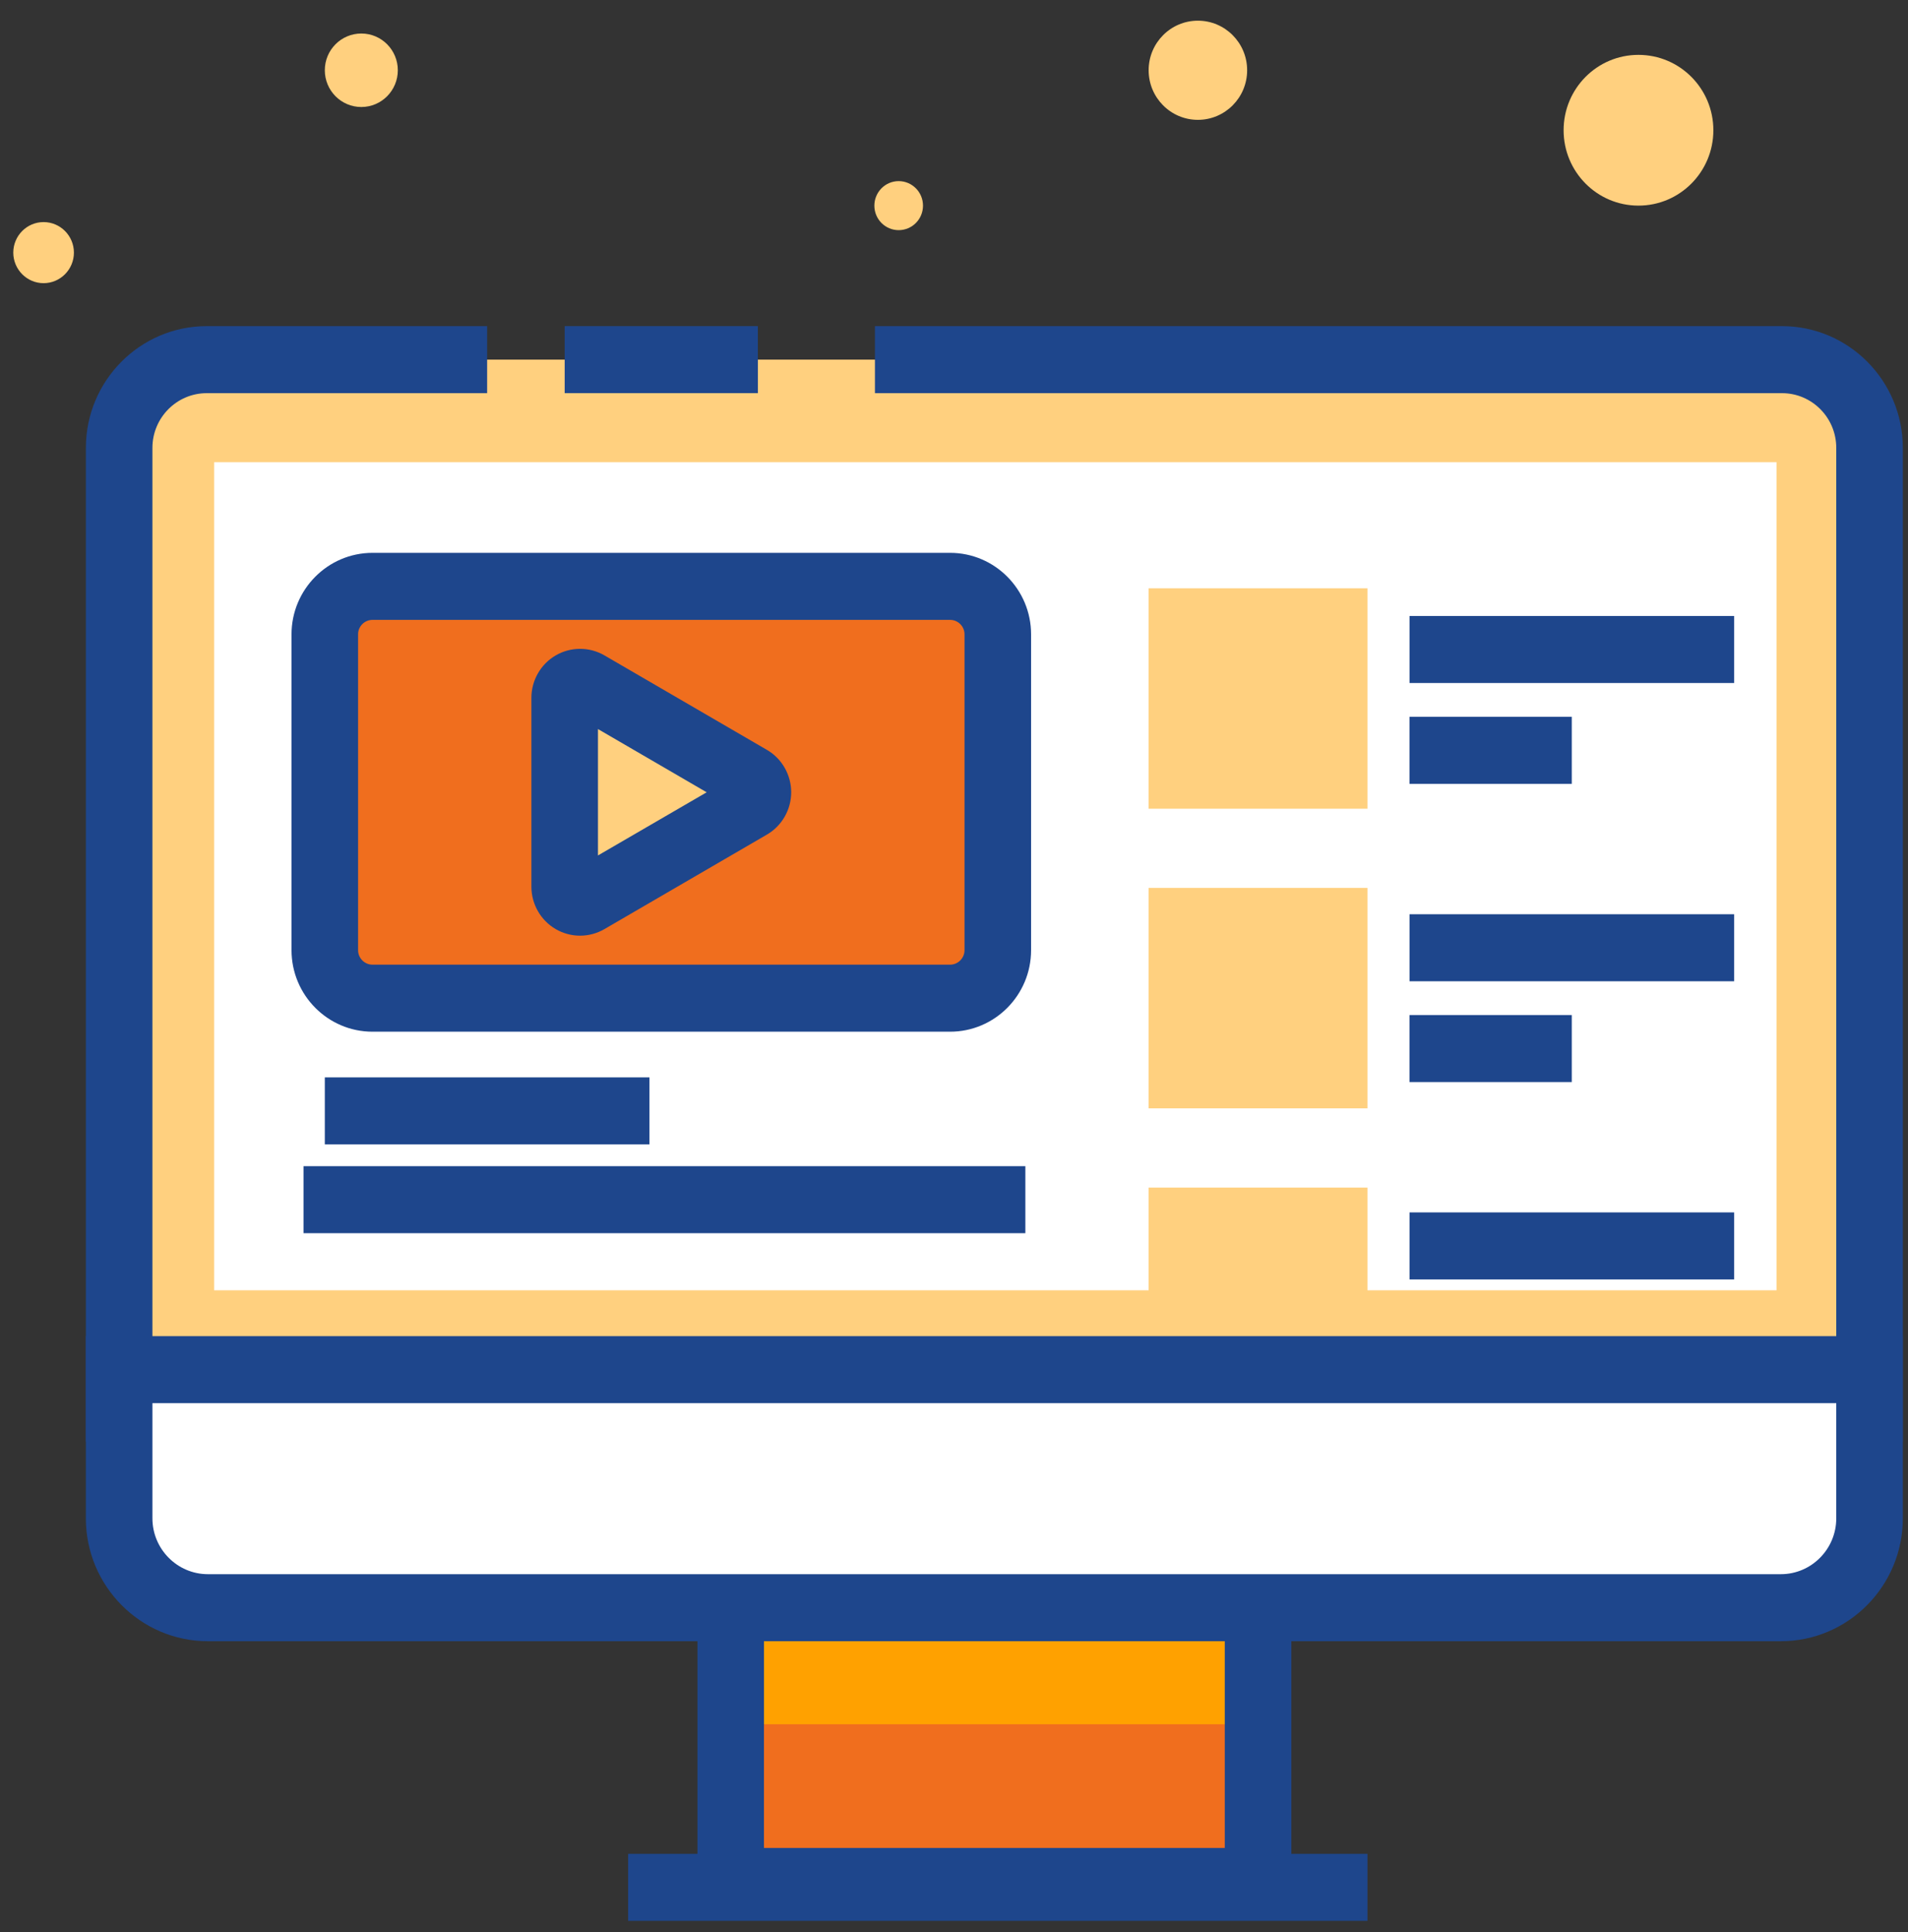
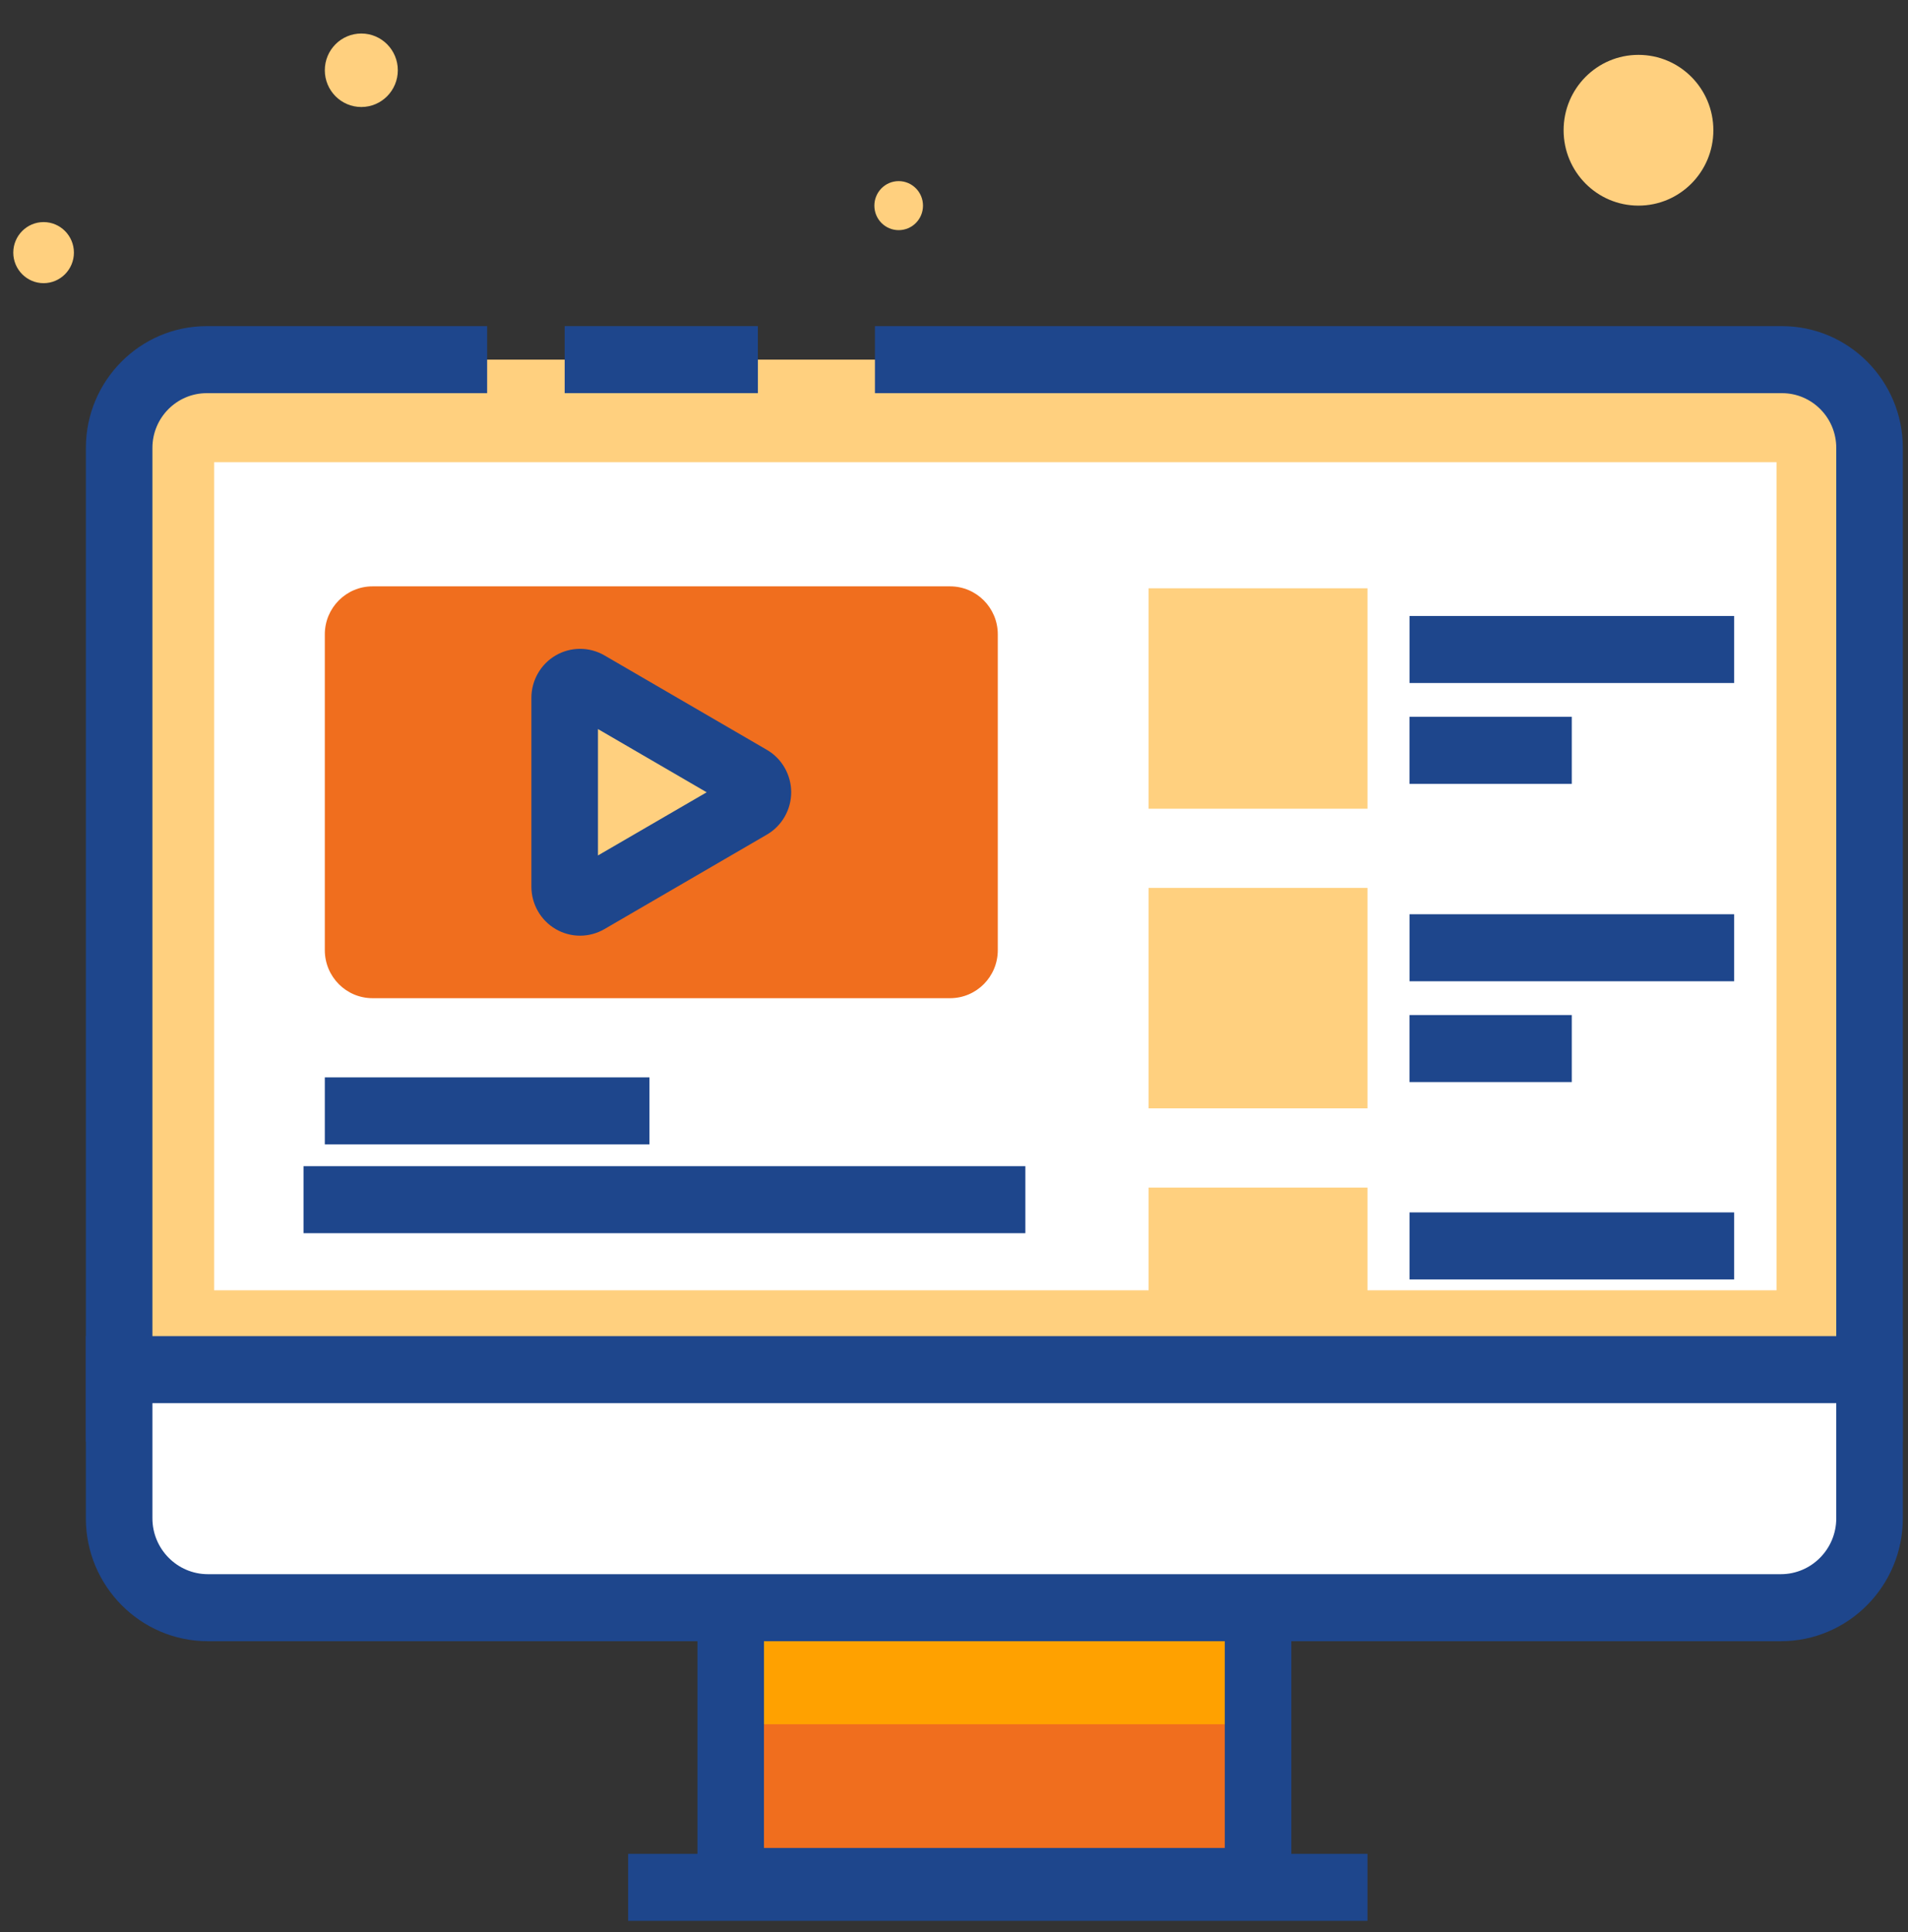
<svg xmlns="http://www.w3.org/2000/svg" width="80px" height="81px" viewBox="0 0 80 81" version="1.1">
  <rect x="0" y="0" width="80" height="81" fill="#333333" stroke="none" />
  <title>Original/Learning/OnlineCourse</title>
  <desc>Created with Sketch.</desc>
  <defs />
  <g id="empty-state---no-courses" stroke="none" stroke-width="1" fill="none" fill-rule="evenodd" transform="translate(-334, -154)">
    <g id="Original/Learning/OnlineCourse" transform="translate(334, 153)">
      <path d="M78.389,60.032 L4.996,60.032 L4.996,19.775 C4.996,17.733 6.64,16.077 8.666,16.077 L74.717,16.077 C76.745,16.077 78.389,17.733 78.389,19.775 L78.389,60.032 Z" id="Fill-23" fill="#FFD07F" />
      <path d="M79.783,61.437 L3.601,61.437 L3.601,19.775 C3.601,16.961 5.874,14.672 8.667,14.672 L20.425,14.672 L20.425,17.482 L8.667,17.482 C7.413,17.482 6.391,18.51 6.391,19.775 L6.391,58.627 L76.992,58.627 L76.992,19.775 C76.992,18.51 75.973,17.482 74.717,17.482 L36.685,17.482 L36.685,14.672 L74.717,14.672 C77.511,14.672 79.783,16.961 79.783,19.775 L79.783,61.437 Z" id="Fill-24" fill="#1E468C" />
      <polygon id="Fill-25" fill="#1E468C" points="23.676 17.481 31.777 17.481 31.777 14.672 23.676 14.672" />
      <polygon id="Fill-26" fill="#FFFFFF" points="8.979 55.091 74.487 55.091 74.487 20.376 8.979 20.376" />
      <polygon id="Fill-27" fill="#F06E1E" points="30.638 79.873 52.75 79.873 52.75 66.692 30.638 66.692" />
      <polygon id="Fill-28" fill="#FFA100" points="30.638 73.283 52.75 73.283 52.75 66.691 30.638 66.691" />
      <path d="M29.243,81.278 L54.145,81.278 L54.145,65.289 L29.243,65.289 L29.243,81.278 Z M32.032,78.468 L51.353,78.468 L51.353,68.099 L32.032,68.099 L32.032,78.468 Z" id="Fill-29" fill="#1E468C" />
      <path d="M78.389,58.418 L4.996,58.418 L4.996,64.65 C4.996,66.72 6.661,68.397 8.717,68.397 L74.668,68.397 C76.722,68.397 78.389,66.72 78.389,64.65 L78.389,58.418 Z" id="Fill-30" fill="#FFFFFF" />
      <path d="M74.668,69.802 L8.717,69.802 C5.896,69.802 3.6,67.491 3.6,64.651 L3.6,57.013 L79.783,57.013 L79.783,64.651 C79.783,67.491 77.489,69.802 74.668,69.802 Z M6.391,59.823 L6.391,64.651 C6.391,65.94 7.435,66.992 8.717,66.992 L74.668,66.992 C75.95,66.992 76.992,65.94 76.992,64.651 L76.992,59.823 L6.391,59.823 Z" id="Fill-31" fill="#1E468C" />
      <polygon id="Fill-32" fill="#1E468C" points="26.337 81.525 57.336 81.525 57.336 78.715 26.337 78.715" />
      <path d="M38.7,9.621 C38.7,10.189 38.244,10.648 37.68,10.648 C37.117,10.648 36.661,10.189 36.661,9.621 C36.661,9.054 37.117,8.593 37.68,8.593 C38.244,8.593 38.7,9.054 38.7,9.621" id="Fill-33" fill="#FFD07F" />
      <path d="M16.68,3.945 C16.68,4.795 15.995,5.486 15.15,5.486 C14.304,5.486 13.619,4.795 13.619,3.945 C13.619,3.094 14.304,2.405 15.15,2.405 C15.995,2.405 16.68,3.094 16.68,3.945" id="Fill-34" fill="#FFD07F" />
-       <path d="M52.291,3.945 C52.291,5.093 51.366,6.024 50.226,6.024 C49.085,6.024 48.161,5.093 48.161,3.945 C48.161,2.798 49.085,1.867 50.226,1.867 C51.366,1.867 52.291,2.798 52.291,3.945" id="Fill-35" fill="#FFD07F" />
      <path d="M3.099,11.59 C3.099,12.296 2.529,12.871 1.828,12.871 C1.127,12.871 0.557,12.296 0.557,11.59 C0.557,10.884 1.127,10.31 1.828,10.31 C2.529,10.31 3.099,10.884 3.099,11.59" id="Fill-36" fill="#FFD07F" />
      <path d="M71.839,6.46 C71.839,8.206 70.432,9.62 68.698,9.62 C66.964,9.62 65.56,8.206 65.56,6.46 C65.56,4.712 66.964,3.3 68.698,3.3 C70.432,3.3 71.839,4.712 71.839,6.46" id="Fill-37" fill="#FFD07F" />
      <path d="M39.836,42.845 L15.619,42.845 C14.514,42.845 13.619,41.944 13.619,40.831 L13.619,27.592 C13.619,26.483 14.514,25.581 15.619,25.581 L39.836,25.581 C40.942,25.581 41.836,26.483 41.836,27.592 L41.836,40.831 C41.836,41.944 40.942,42.845 39.836,42.845" id="Fill-38" fill="#F06E1E" />
-       <path d="M39.836,44.25 L15.619,44.25 C13.745,44.25 12.223,42.717 12.223,40.831 L12.223,27.592 C12.223,25.71 13.745,24.176 15.619,24.176 L39.836,24.176 C41.71,24.176 43.232,25.71 43.232,27.592 L43.232,40.831 C43.232,42.717 41.71,44.25 39.836,44.25 Z M15.619,26.986 C15.284,26.986 15.014,27.259 15.014,27.592 L15.014,40.831 C15.014,41.166 15.284,41.44 15.619,41.44 L39.836,41.44 C40.169,41.44 40.441,41.166 40.441,40.831 L40.441,27.592 C40.441,27.259 40.169,26.986 39.836,26.986 L15.619,26.986 Z" id="Fill-39" fill="#1E468C" />
      <path d="M31.455,34.773 L24.642,38.734 C24.214,38.985 23.677,38.672 23.677,38.173 L23.677,30.251 C23.677,29.753 24.214,29.44 24.642,29.689 L31.455,33.651 C31.885,33.901 31.885,34.524 31.455,34.773" id="Fill-40" fill="#FFD07F" />
      <path d="M24.32,40.225 C23.969,40.225 23.617,40.133 23.303,39.951 C22.672,39.586 22.281,38.904 22.281,38.172 L22.281,30.252 C22.281,29.521 22.672,28.839 23.303,28.474 C23.93,28.109 24.713,28.109 25.342,28.474 L32.153,32.434 C32.782,32.797 33.172,33.479 33.174,34.21 C33.174,34.942 32.784,35.624 32.153,35.989 L25.34,39.951 C25.025,40.133 24.674,40.225 24.32,40.225 Z M25.072,31.563 L25.072,36.862 L29.63,34.214 L25.072,31.563 Z" id="Fill-41" fill="#1E468C" />
      <polygon id="Fill-42" fill="#1E468C" points="13.619 48.975 27.23 48.975 27.23 46.165 13.619 46.165" />
      <polygon id="Fill-43" fill="#1E468C" points="59.1 29.633 72.711 29.633 72.711 26.823 59.1 26.823" />
      <polygon id="Fill-44" fill="#1E468C" points="59.098 33.86 65.903 33.86 65.903 31.05 59.098 31.05" />
      <polygon id="Fill-45" fill="#1E468C" points="59.1 42.136 72.711 42.136 72.711 39.326 59.1 39.326" />
      <polygon id="Fill-46" fill="#1E468C" points="59.098 46.362 65.903 46.362 65.903 43.552 59.098 43.552" />
      <polygon id="Fill-47" fill="#1E468C" points="59.1 54.636 72.711 54.636 72.711 51.826 59.1 51.826" />
      <polygon id="Fill-48" fill="#1E468C" points="12.726 52.697 42.992 52.697 42.992 49.887 12.726 49.887" />
      <polygon id="Fill-49" fill="#FFD07F" points="48.16 34.903 57.336 34.903 57.336 25.662 48.16 25.662" />
      <polygon id="Fill-50" fill="#FFD07F" points="48.16 47.463 57.336 47.463 57.336 38.222 48.16 38.222" />
      <polygon id="Fill-51" fill="#FFD07F" points="48.16 55.404 57.336 55.404 57.336 50.785 48.16 50.785" />
    </g>
  </g>
</svg>